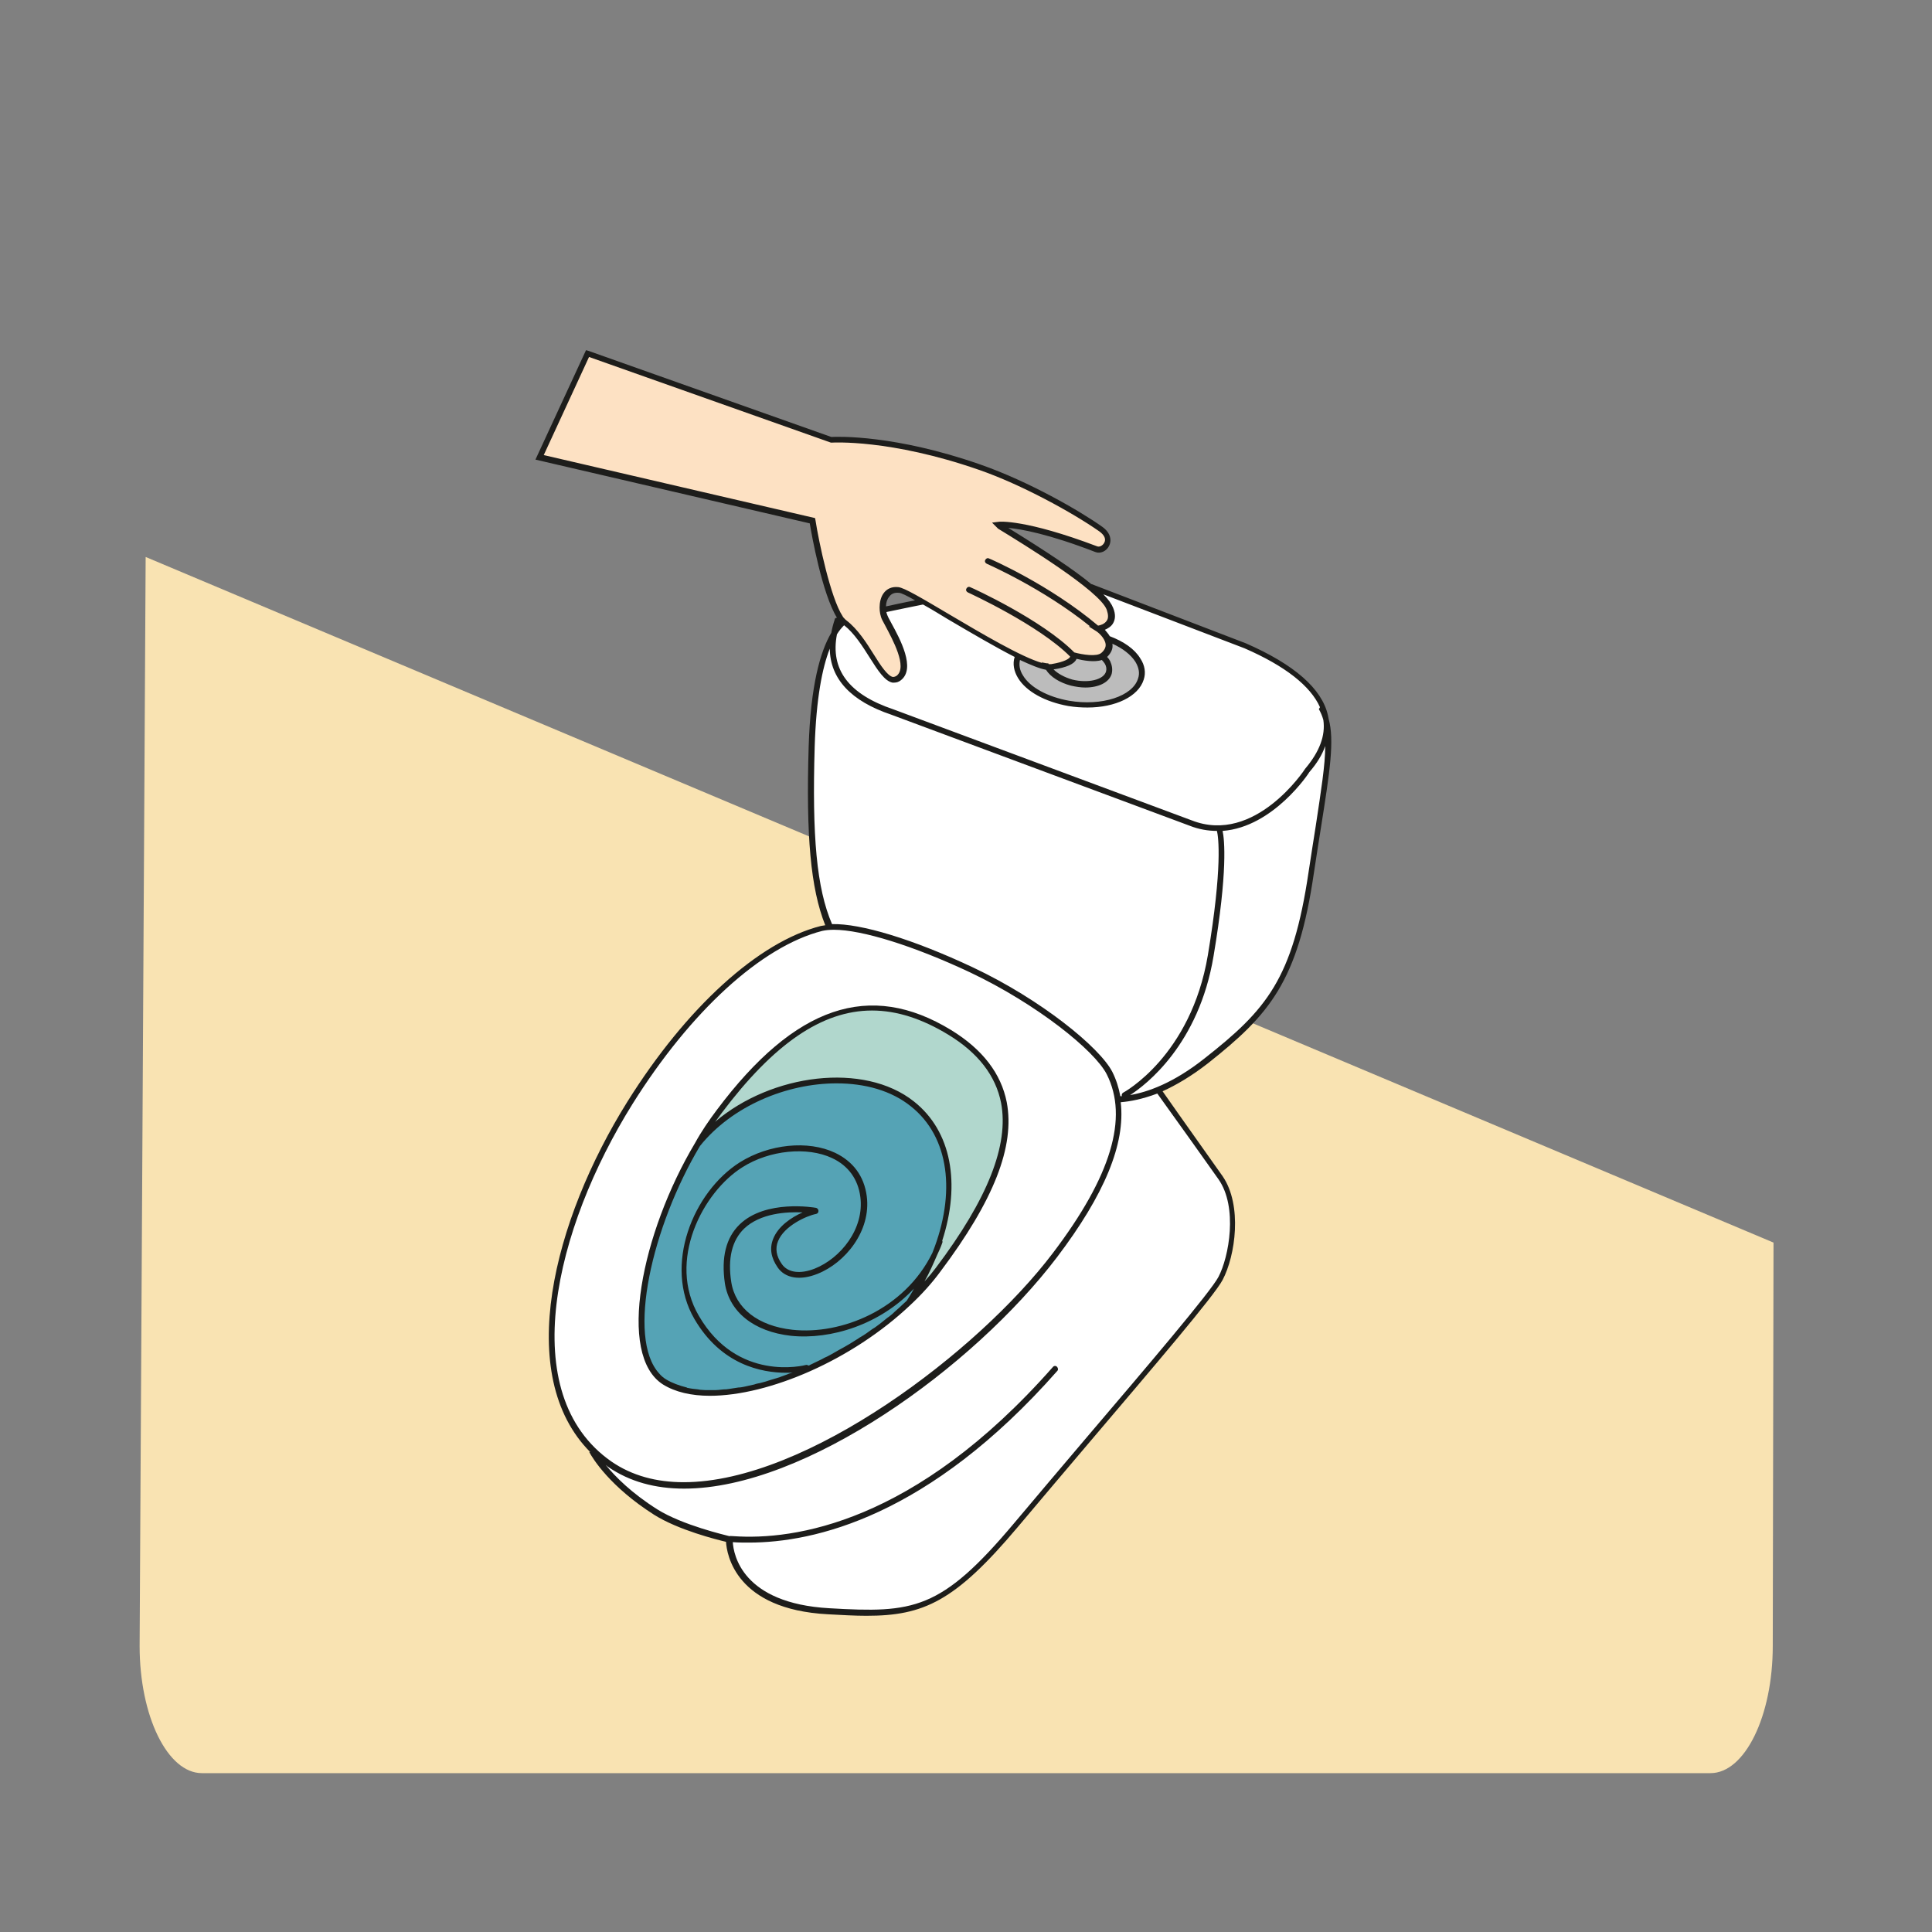
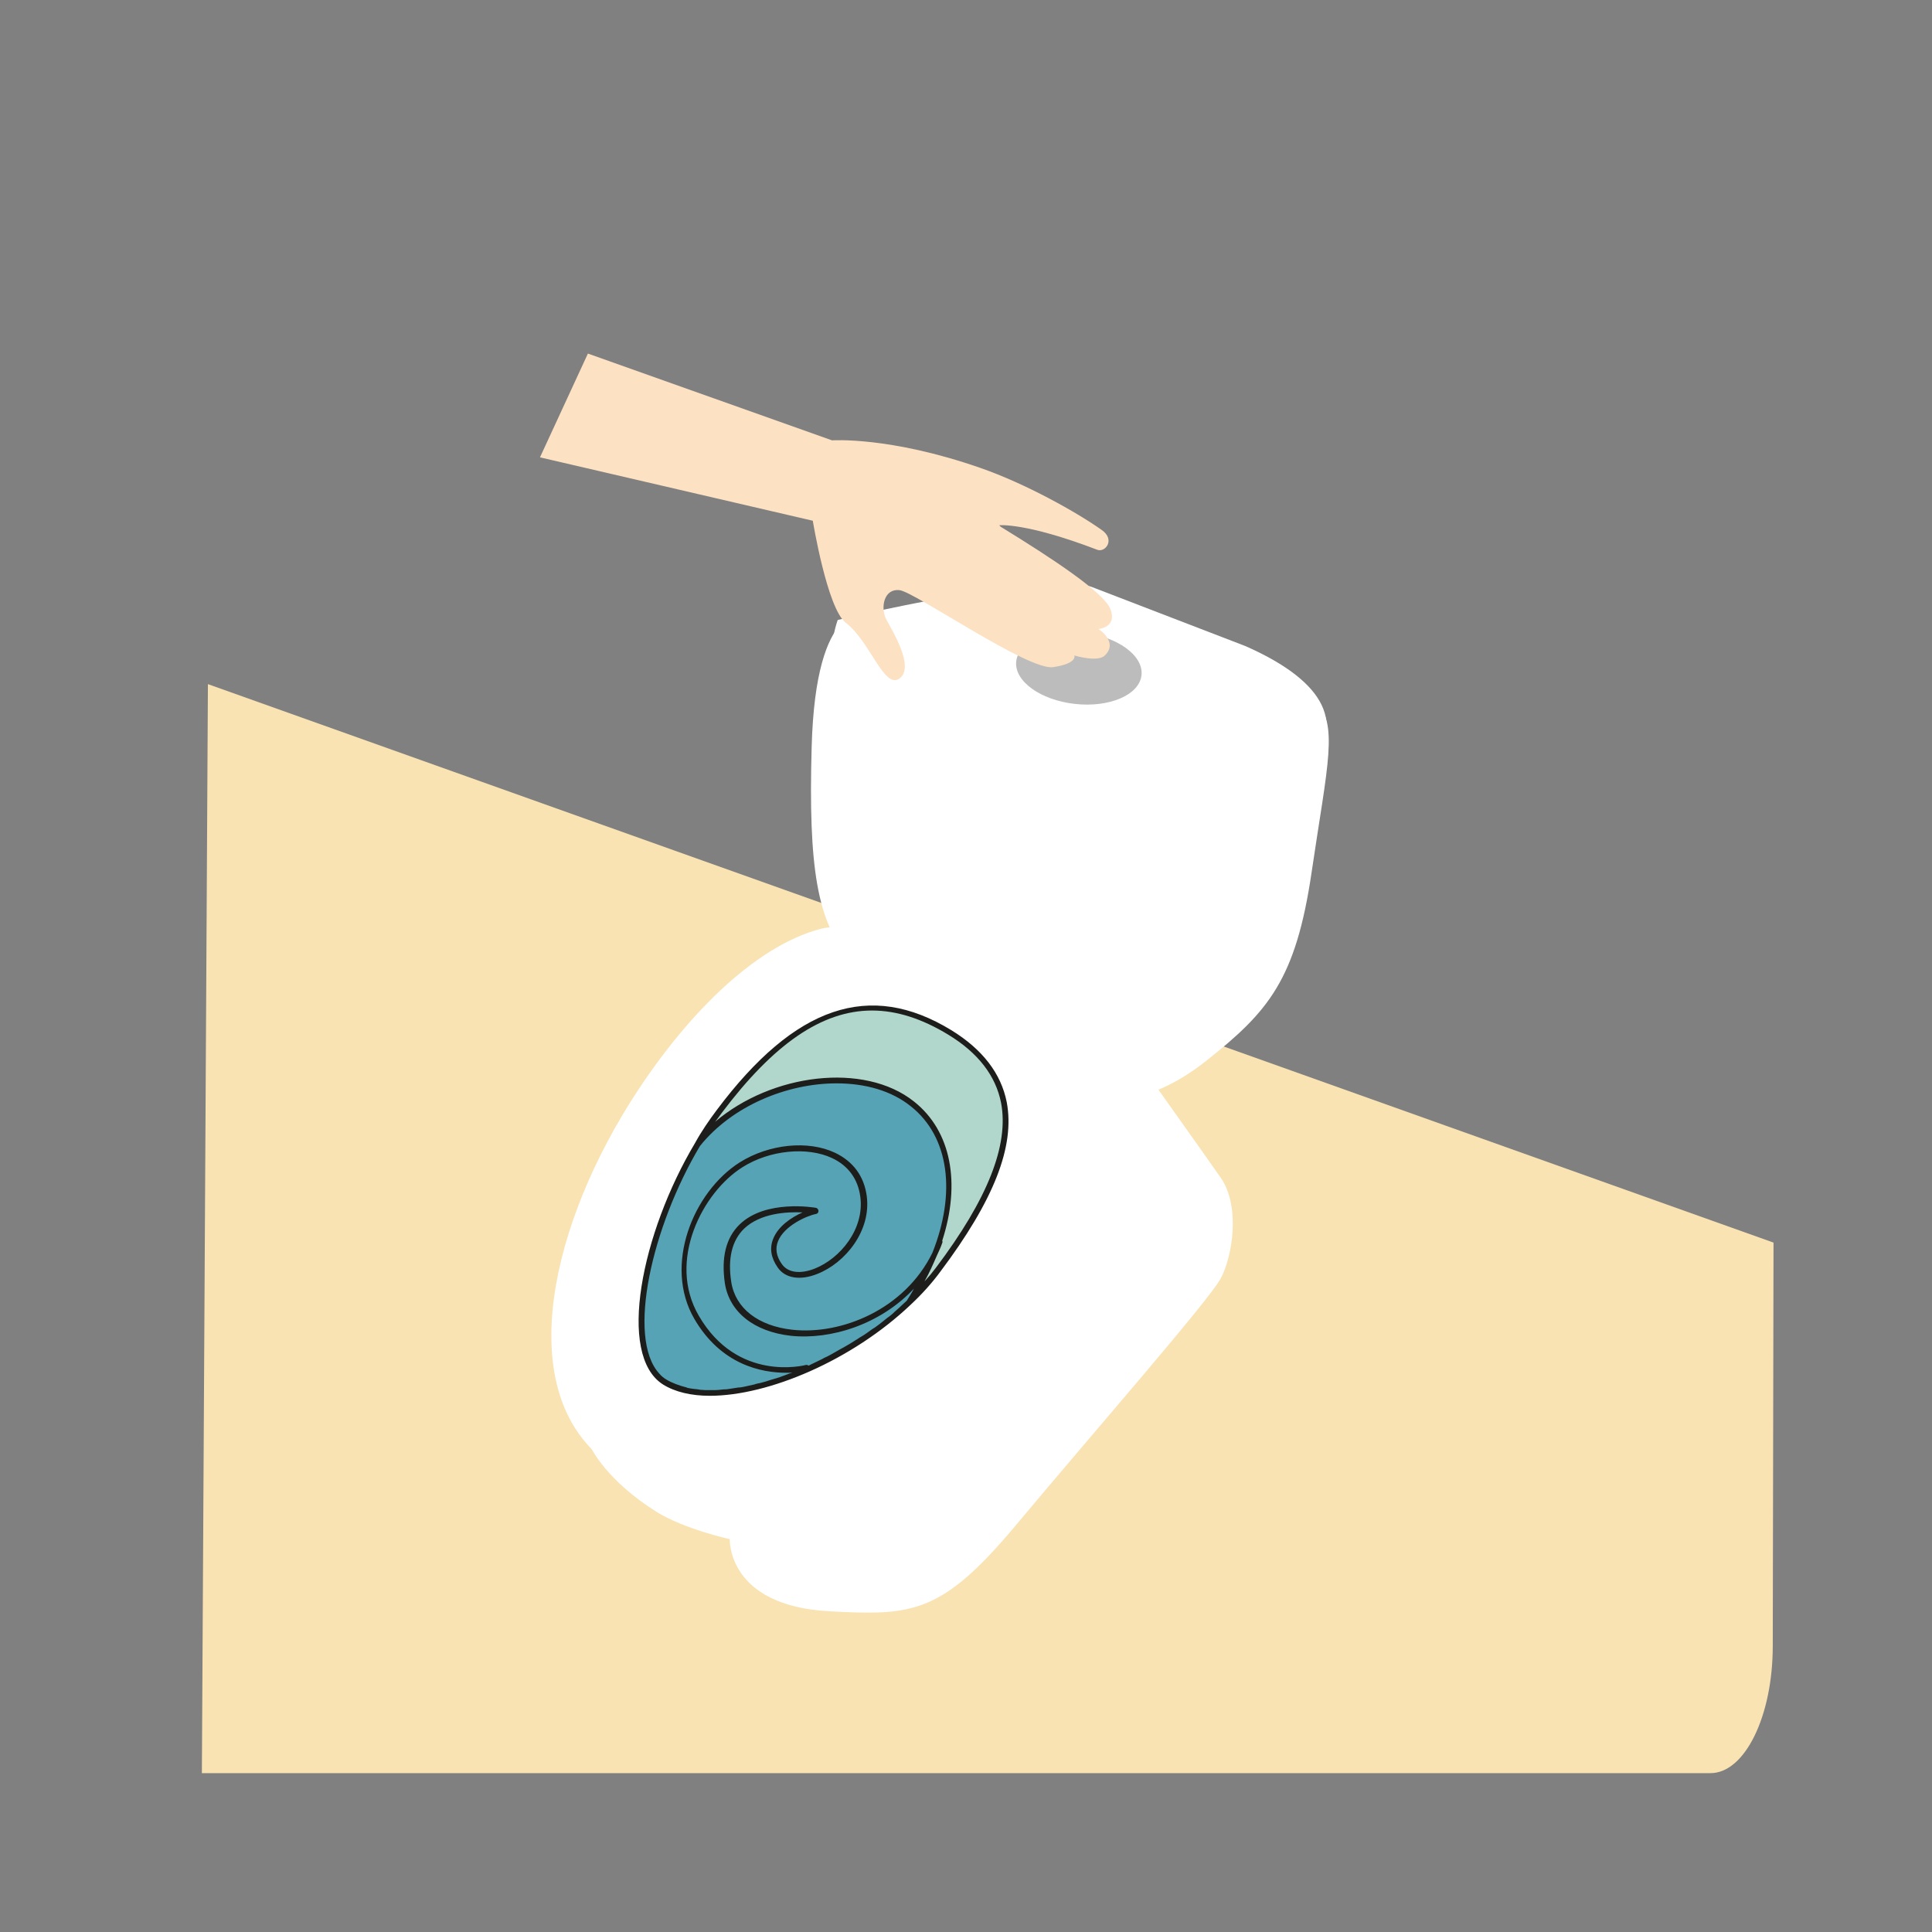
<svg xmlns="http://www.w3.org/2000/svg" version="1.1" id="Слой_5" x="0px" y="0px" viewBox="0 0 512 512" style="enable-background:new 0 0 512 512;" xml:space="preserve">
  <rect x="0" y="0" width="512" height="512" fill="#808080" stroke="none" />
  <style type="text/css">
	.st0{fill:#F9E3B2;}
	.st1{fill:#FFFFFF;}
	.st2{fill:#B1D7CD;}
	.st3{fill:#55A3B5;}
	.st4{fill:#BCBCBC;}
	.st5{fill:#FDE1C3;}
	.st6{fill:#1D1D1B;}
</style>
-   <path class="st0" d="M470,329.3l-0.2,106.9c0,18.6-7.4,33.7-16.5,33.7H53.5c-9.1,0-16.5-15.1-16.5-33.7l1.6-288.6L470,329.3z" />
+   <path class="st0" d="M470,329.3l-0.2,106.9c0,18.6-7.4,33.7-16.5,33.7H53.5l1.6-288.6L470,329.3z" />
  <path class="st1" d="M156.7,383.8c0,0,4,8.5,17.2,16.8c7.3,4.6,19.5,7.3,19.5,7.3s-0.8,17.6,26.3,19.1c22.1,1.2,29.8,0.8,49.6-22.9  s51.2-59.6,54.2-65.3c3.1-5.7,5.3-19.1,0-26.7c-5.3-7.6-21.4-30.2-21.4-30.2L156.7,383.8z" />
  <path class="st1" d="M279.6,332.7c-25.3,33.4-87.4,76.7-118,55.4c-25.2-17.7-16.9-60.3,5.3-95.8c14-22.3,32.8-41.6,50.8-46.2  c6.5-1.7,22.1,2.8,39.7,11.1c17.6,8.3,33.2,20.8,36.6,27.3C299.3,294.8,297.2,309.5,279.6,332.7z" />
  <path class="st1" d="M229.6,162.8c0,0-13.4-4.6-14.5,35.1c-0.9,32.1,1.5,46.2,9.9,56.1c8.4,9.9,67.2,37,67.2,37s11.1,3.1,27.5-9.9  c16.4-13,23.7-21.4,27.9-50s7.3-39.3,0.8-45.8C339.9,176.9,229.6,162.8,229.6,162.8z" />
  <path class="st2" d="M248.7,336.5c-2.3,3.1-4.9,6-7.8,8.7c-19.7,18.7-51.3,29.5-64.7,21c-11.8-7.5-5.4-39.3,8.7-63  c1.8-3.1,3.8-6,5.8-8.7c17.9-23.9,37-35.5,61.1-20.9C276.4,288.7,266.6,312.6,248.7,336.5z" />
  <path class="st3" d="M240.8,345.2c-19.7,18.7-51.3,29.5-64.7,21c-11.8-7.5-5.4-39.3,8.7-63c13.4-16.8,42.1-22.5,57-10.6  C255.2,303.2,254.3,325.3,240.8,345.2z" />
  <path class="st1" d="M315.5,218.1l-79-29.4c-12.6-4.3-18.8-11.8-14.5-24.4c0,0,54.6-13.1,67.2-8.8l40.8,15.7  c19.1,8.4,27.9,19.5,16.5,32.9C346.5,204.1,333.1,225,315.5,218.1z" />
  <ellipse transform="matrix(0.11 -0.994 0.994 0.11 78.423 441.808)" class="st4" cx="285.9" cy="177.1" rx="9.5" ry="16.7" />
  <ellipse transform="matrix(0.217 -0.976 0.976 0.217 51.587 416.431)" class="st4" cx="285.5" cy="176" rx="5" ry="8.6" />
  <path class="st5" d="M155.8,93.7l-12.7,27.5l72.3,16.8c0,0,3.8,23.2,8.7,27c6.6,5.1,10.2,17.8,14.3,14.8c4.1-3.1-2-12.7-3.6-15.8  c-1.5-3.1-0.5-8.1,3.6-7.6c4.1,0.5,34.1,21.4,40.7,20.4c6.6-1,5.6-3.1,5.6-3.1s6.2,1.9,8.1,0c3.7-3.6-1.7-7-1.7-7s5-0.4,3.2-5.2  c-1.6-4.4-15.4-13.5-29.1-21.9l-0.4-0.4c0,0,6.9-0.8,26,6.5c2.1,0.8,4.9-2.7,1.1-5.3c-6.5-4.6-20-12.2-32.1-16.4  c-24.1-8.4-39.3-7.3-39.3-7.3L155.8,93.7z" />
  <g>
    <path class="st6" d="M175.7,366.9c3.2,2,7.5,3,12.4,3c15.6,0,37.7-9.4,53.2-24.1c3-2.8,5.7-5.8,7.9-8.8h0   c14.2-18.9,19.8-33.2,17.6-44.9c-1.5-7.6-6.4-14-14.7-19.1c-21.6-13.2-41.4-6.5-62.1,21.1c-2.1,2.8-4.1,5.7-5.8,8.8   C170,326.7,163.4,359.1,175.7,366.9z M240.3,344.7c-0.4,0.4-0.9,0.8-1.3,1.2c-0.8,0.8-1.7,1.5-2.5,2.3c-0.4,0.3-0.8,0.7-1.3,1   c-0.9,0.7-1.8,1.5-2.8,2.2c-0.4,0.3-0.8,0.6-1.2,0.8c-1,0.7-2,1.5-3.1,2.1c-0.4,0.2-0.7,0.5-1.1,0.7c-1.1,0.7-2.2,1.4-3.3,2   c-0.4,0.2-0.7,0.4-1.1,0.6c-1.1,0.6-2.2,1.3-3.4,1.9c-0.5,0.2-0.9,0.4-1.4,0.7c-1,0.5-2.1,1-3.1,1.5c-0.1,0.1-0.2,0.1-0.4,0.2   c-0.2-0.1-0.4-0.2-0.6-0.2c-0.7,0.2-18.3,4.6-28.5-13c-8.5-14.5,1-32.8,11.6-39.4c7.1-4.5,17.1-5.5,23.7-2.4   c4.3,2,6.9,5.6,7.5,10.3c1.1,8.5-5.3,16.3-12.1,19c-3.8,1.5-7.1,1.1-8.7-1.2c-1.5-2.1-1.8-4.2-1-6.1c1.6-4,7.5-6.7,10.1-7.2   c0.4-0.1,0.6-0.4,0.6-0.8s-0.3-0.7-0.6-0.8c-0.5-0.1-13.4-2.3-20.3,4.4c-3.6,3.5-4.9,8.7-3.9,15.6c1.2,7.6,7.7,12.8,17.5,13.9   c10.6,1.1,23.7-3,32.6-12.5C241.7,342.5,241,343.6,240.3,344.7z M191.3,294.9c13.7-18.2,26.5-27.1,39.8-27.1   c6.6,0,13.3,2.2,20.2,6.4c7.9,4.8,12.6,10.9,14,18.1c2.1,11.1-3.5,25.4-17.3,43.7h0c-0.9,1.2-1.9,2.4-3,3.6   c1.3-2.3,2.3-4.6,3.3-6.9c0.5-1.1,1-2.1,1.4-3.3c0.1-0.2,0.1-0.4,0-0.6c4.9-15.1,2.5-29-7.5-36.9c-13.2-10.5-37.7-7.4-52.7,5.4   C190.1,296.6,190.7,295.7,191.3,294.9z M185.5,303.7c8.5-10.6,23-16.6,36.2-16.6c7.5,0,14.5,1.9,19.7,6.1c10.2,8.1,12,23,5.7,38.8   c-7.4,15.1-24.2,21.8-37.1,20.4c-9.1-1-15.1-5.7-16.2-12.6c-1-6.3,0.2-11.1,3.4-14.2c4.3-4.1,11.3-4.5,15.5-4.3   c-3,1.3-6.5,3.7-7.8,7c-1,2.5-0.6,5,1.2,7.6c2,2.9,6,3.5,10.5,1.7c7.4-2.9,14.3-11.4,13.1-20.6c-0.7-5.3-3.6-9.2-8.4-11.5   c-7.2-3.4-17.5-2.3-25.2,2.5c-12.5,7.9-20.3,27.4-12.1,41.5c7.1,12.2,17.8,14.3,24.4,14.3c0.6,0,1.2,0,1.7-0.1   c-0.5,0.2-1,0.3-1.4,0.5c-0.9,0.3-1.8,0.7-2.8,1c-0.6,0.2-1.1,0.3-1.7,0.5c-0.9,0.3-1.8,0.6-2.7,0.8c-0.5,0.1-1.1,0.2-1.6,0.4   c-0.9,0.2-1.8,0.4-2.7,0.6c-0.5,0.1-1,0.2-1.5,0.2c-0.9,0.1-1.7,0.3-2.6,0.4c-0.5,0.1-0.9,0.1-1.3,0.1c-0.9,0.1-1.7,0.2-2.6,0.2   c-0.4,0-0.7,0-1.1,0c-0.9,0-1.7,0-2.6-0.1c-0.2,0-0.3-0.1-0.5-0.1c-1-0.1-1.9-0.2-2.8-0.4c-0.1,0-0.1,0-0.2-0.1   c-2-0.5-3.9-1.2-5.4-2.1c-0.7-0.4-1.4-1-1.9-1.6C166,354.5,172.8,325,185.5,303.7z" />
-     <path class="st6" d="M352.1,190.5c-0.1-0.3-0.1-0.7-0.2-1c-1.6-7-8.9-13.4-21.7-19l-40.9-15.7c-0.1,0-0.2,0-0.2-0.1   c-4.5-3.7-11.7-8.5-21.9-14.8c3.4,0.3,10.7,1.6,23.1,6.4c1.3,0.5,2.9-0.2,3.6-1.6c0.7-1.3,0.6-3.4-1.8-5.1   c-5.9-4.2-19.4-12-32.3-16.5c-22.6-7.9-37.7-7.4-39.5-7.3L156,93l-0.7-0.2l-13.4,29l72.7,16.9c0.5,3.1,3.3,18.7,7.2,25   c0,0-0.1,0-0.1,0c-0.3,0.1-0.5,0.2-0.5,0.5c-0.4,1.2-0.7,2.4-0.9,3.5c-2.9,4.9-5.5,13.9-6,30.3c-0.7,23.5,0.5,37.4,4.4,47.2   c-0.4,0.1-0.8,0.1-1.2,0.2c-16.5,4.2-35.6,21.6-51.2,46.5c-19.7,31.5-30.2,72.6-9.8,93c-0.1-0.1-0.3-0.1-0.4-0.2   c1,1.9,5.6,9.3,17.2,16.7c6.5,4.1,16.6,6.6,19.1,7.2c0.2,3.3,2.5,17.9,27,19.2c3.8,0.2,7.1,0.4,10.2,0.4c15.2,0,23.5-3.8,40.1-23.5   c5.8-6.9,12.5-14.8,19.2-22.7c16.9-19.9,32.9-38.6,35.1-42.8c3.4-6.4,5.3-19.8,0-27.5c-3.3-4.7-10.8-15.2-15.9-22.5   c3.5-1.6,7.5-3.9,12-7.4c16.3-12.9,23.9-21.6,28.1-50.5c0.7-4.5,1.3-8.5,1.9-12.2C352.4,204.6,353.7,196.2,352.1,190.5z    M216.1,137.8l-0.1-0.5l-71.9-16.7l12-26l64.1,22.7l0.2,0c0.2,0,15.4-1,39,7.2c11.3,3.9,24.9,11.4,31.9,16.3c1.4,1,1.9,2.1,1.3,3.1   c-0.4,0.7-1.2,1.1-1.8,0.9c-19-7.2-26-6.6-26.3-6.5l-1.6,0.2l1.6,1.6c6.7,4.1,27,16.5,28.8,21.5c0.4,1.2,0.5,2.2,0,2.9   c-0.6,0.9-1.7,1.2-2.3,1.3c-12.9-10.9-28.8-17.8-28.9-17.8c-0.4-0.2-0.8,0-1,0.4c-0.2,0.4,0,0.8,0.4,1c0.2,0.1,14.9,6.5,27.4,16.6   l-0.4,0l1.9,1.2c0.7,0.4,2.4,1.9,2.6,3.5c0.1,0.8-0.3,1.6-1.1,2.3c-1.2,1.1-5,0.5-7.2-0.1c-8.5-8.6-26.8-17-27.6-17.3   c-0.4-0.2-0.8,0-1,0.4s0,0.8,0.4,1c0.2,0.1,18.8,8.6,27.1,17c0,0,0,0.1-0.1,0.2c-0.2,0.3-1.2,1.2-4.9,1.8c-0.2,0-0.5,0-0.7,0   c0-0.1,0-0.1-0.1-0.2c-0.5,0-0.9-0.1-1.4-0.2c-0.1,0-0.2-0.1-0.3-0.2c0,0.1,0.1,0.2,0.1,0.3c-5.4-1.5-16.2-7.9-24.5-12.8   c-7.6-4.5-12-7.1-13.6-7.3c-1.7-0.2-3.1,0.4-4,1.7c-0.7,1-1,2.4-1,3.7c0,0,0,0,0,0c0,0,0,0,0,0c0,1.1,0.2,2.3,0.7,3.3   c0.2,0.4,0.5,0.9,0.8,1.5c1.9,3.6,6,11,3,13.3c-0.5,0.3-0.8,0.3-1,0.3c-1.4-0.3-3.2-3-5-5.9c-2-3.2-4.3-6.8-7.3-9.1   c-0.3-0.2-0.6-0.6-0.9-0.9c0-0.1-0.1-0.2-0.1-0.2c0,0,0,0,0,0C220.1,158.4,217,143.6,216.1,137.8z M294.2,175.2   c-0.2-0.4-0.5-0.8-0.8-1.1c1.1-1.1,1.6-2.2,1.4-3.5c0,0,0,0,0,0c2.7,1.2,4.9,2.9,6.1,4.8c0.9,1.5,1.2,3,0.7,4.4   c-1.4,4.7-9.6,7.4-18.3,5.9c-5.6-1-10.3-3.5-12.2-6.7c-0.9-1.4-1.1-2.8-0.8-4.1c2.8,1.3,5.2,2.3,6.9,2.6c1.2,1.9,3.6,3.4,6.6,4.2   c1.3,0.3,2.6,0.5,3.8,0.5c3.5,0,6.3-1.3,7-3.6C294.9,177.4,294.7,176.3,294.2,175.2z M279.2,177.4c3.4-0.5,5.4-1.4,6-2.6   c0-0.1,0.1-0.1,0.1-0.2c1.6,0.4,4.7,1,6.7,0.3c0.3,0.3,0.6,0.7,0.8,1c0.4,0.7,0.5,1.4,0.3,2.1c-0.7,2.2-4.8,3.1-8.9,2.1   C282.1,179.5,280.3,178.5,279.2,177.4z M242.5,159.1c-2.7,0.5-5.3,1.1-7.7,1.6c0-1,0.3-1.9,0.8-2.5c0.6-0.9,1.5-1.2,2.6-1.1   C238.8,157.1,240.4,157.9,242.5,159.1z M221.8,168.1c0.6-1,1.3-1.8,1.9-2.4c2.7,2.1,4.9,5.6,6.8,8.6c2.2,3.5,4,6.2,6,6.6   c0.2,0,0.3,0,0.5,0c0.6,0,1.2-0.2,1.7-0.6c4.1-3.1-0.2-11-2.5-15.2c-0.3-0.6-0.6-1.1-0.8-1.5c-0.2-0.4-0.4-0.9-0.5-1.4   c2.9-0.6,6.2-1.3,9.7-2c2,1.1,4.3,2.5,6.6,3.9c6.8,4,12.8,7.5,17.7,10c-0.6,1.8-0.2,3.8,0.9,5.6c2.2,3.6,7.2,6.3,13.3,7.4   c1.8,0.3,3.5,0.4,5.1,0.4c7.4,0,13.5-2.9,14.9-7.4c0.6-1.8,0.3-3.8-0.9-5.6c-1.5-2.5-4.4-4.5-8.1-5.9c-0.4-0.7-0.9-1.2-1.3-1.7   c0.7-0.3,1.6-0.8,2.1-1.6c0.7-1.1,0.8-2.5,0.1-4.2c-0.4-1-1.2-2.2-2.6-3.6l37.4,14.3c10.8,4.7,17.5,10,20,15.6   c-0.1,0.2-0.1,0.3-0.3,0.5c0.5,0.9,0.9,1.8,1.2,2.9c0.6,4.1-1,8.4-4.8,12.9c-0.1,0.2-13.3,20.3-30.1,13.7c0,0,0,0,0,0l-79-29.4   C224.9,184,220,177.4,221.8,168.1z M215.9,197.9c0.4-12.8,2-20.9,4-26c0.1,8,5.6,13.9,16.3,17.5l79,29.4c2.5,1,5,1.4,7.3,1.4   c0.4,1.6,1.5,9.5-2.4,32.9c-4.5,26.8-22.3,36.4-22.5,36.5c-0.3,0.2-0.4,0.6-0.3,0.9c-0.1,0-0.2,0-0.4,0c-0.4-2.2-1.1-4.4-2.1-6.4   c-3.3-6.5-18.9-19.2-36.9-27.7c-15.9-7.5-29.8-11.7-37.4-11.5C216.4,235.4,215.2,221.6,215.9,197.9z M167.6,292.6   c15.4-24.6,34.2-41.8,50.3-45.9c0.9-0.2,1.9-0.3,3.1-0.3c7.4,0,21,4.2,36.1,11.3c17.7,8.4,33,20.7,36.2,27   c5.8,11.5,1.2,27-14.3,47.4c-19.6,25.9-65.2,60.7-97.8,60.7c-7.2,0-13.7-1.7-19.2-5.5C136.4,369.4,147,325.6,167.6,292.6z    M322.9,312.5c5.2,7.4,2.8,20.6,0,25.9c-2.1,4-18.8,23.6-34.9,42.5c-6.7,7.9-13.4,15.8-19.2,22.7c-19.5,23.2-26.7,23.9-49,22.6   c-23.2-1.3-25.4-14.3-25.6-17.5c0.1,0,0.1,0,0.2,0c1.3,0.1,2.7,0.1,4.1,0.1c17.2,0,47.6-6.8,81.7-45.5c0.3-0.3,0.2-0.8-0.1-1.1   c-0.3-0.3-0.8-0.3-1.1,0.1c-36.6,41.5-68.7,45.9-84.6,44.8c-0.6,0-0.9-0.1-1.1,0c-1.1-0.3-12.4-2.9-19.1-7.1   c-6.8-4.3-11.1-8.6-13.7-11.8c0.2,0.2,0.4,0.3,0.6,0.5c5.8,4,12.6,5.8,20.2,5.8c32.1,0,76.6-32.1,98.8-61.3   c12.6-16.6,18.2-30.1,16.9-41.1c2.5-0.2,5.7-0.8,9.7-2.3C311.9,297,319.5,307.7,322.9,312.5z M348.7,218.8   c-0.6,3.7-1.2,7.7-1.9,12.2c-4.2,28.5-11.2,36.6-27.6,49.5c-8.2,6.5-15,8.9-19.7,9.7c4.2-2.7,18.2-13.4,22.1-36.8   c3.8-22.6,2.9-30.9,2.4-33.2c13.5-1,23-15.5,23-15.6c2-2.3,3.4-4.6,4.2-6.9C351.2,202.7,350.1,209.5,348.7,218.8z" />
  </g>
</svg>